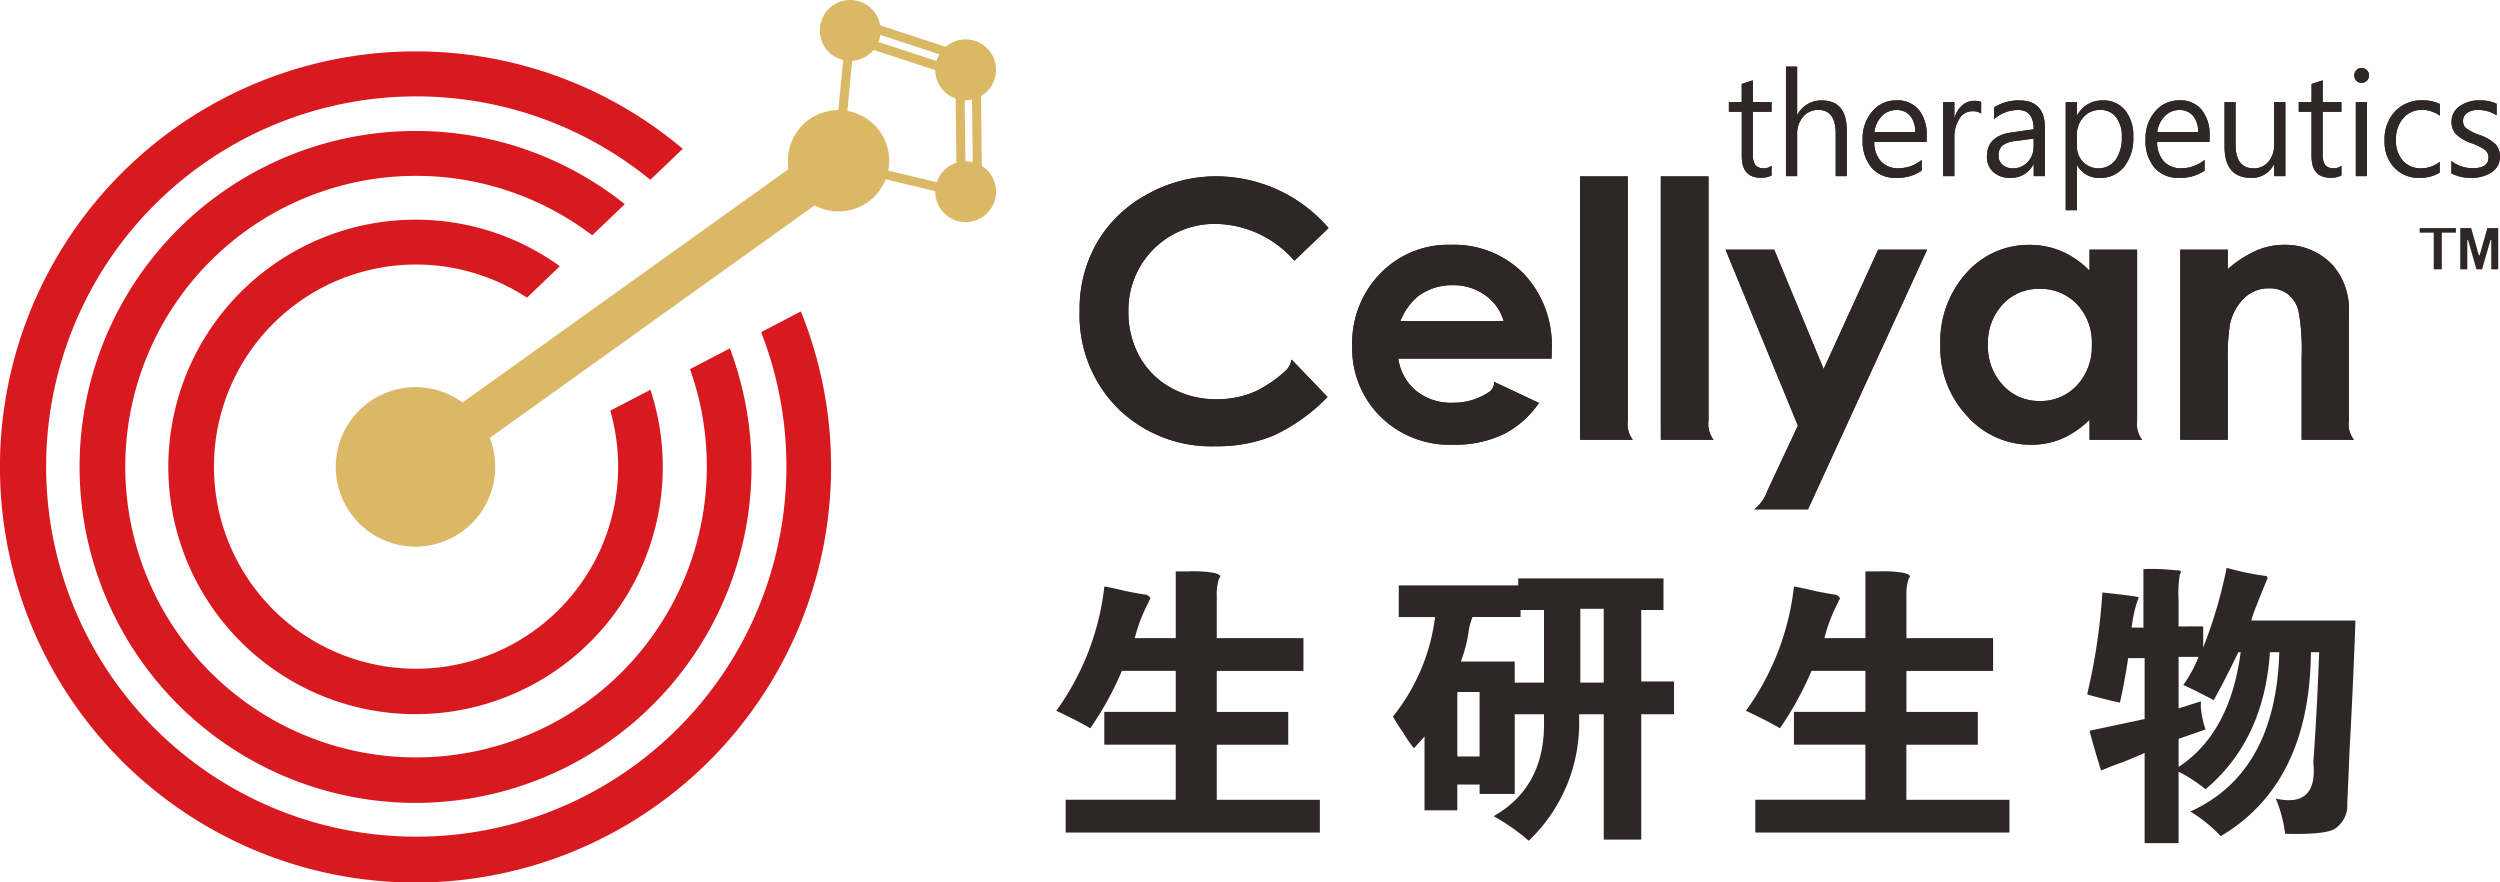
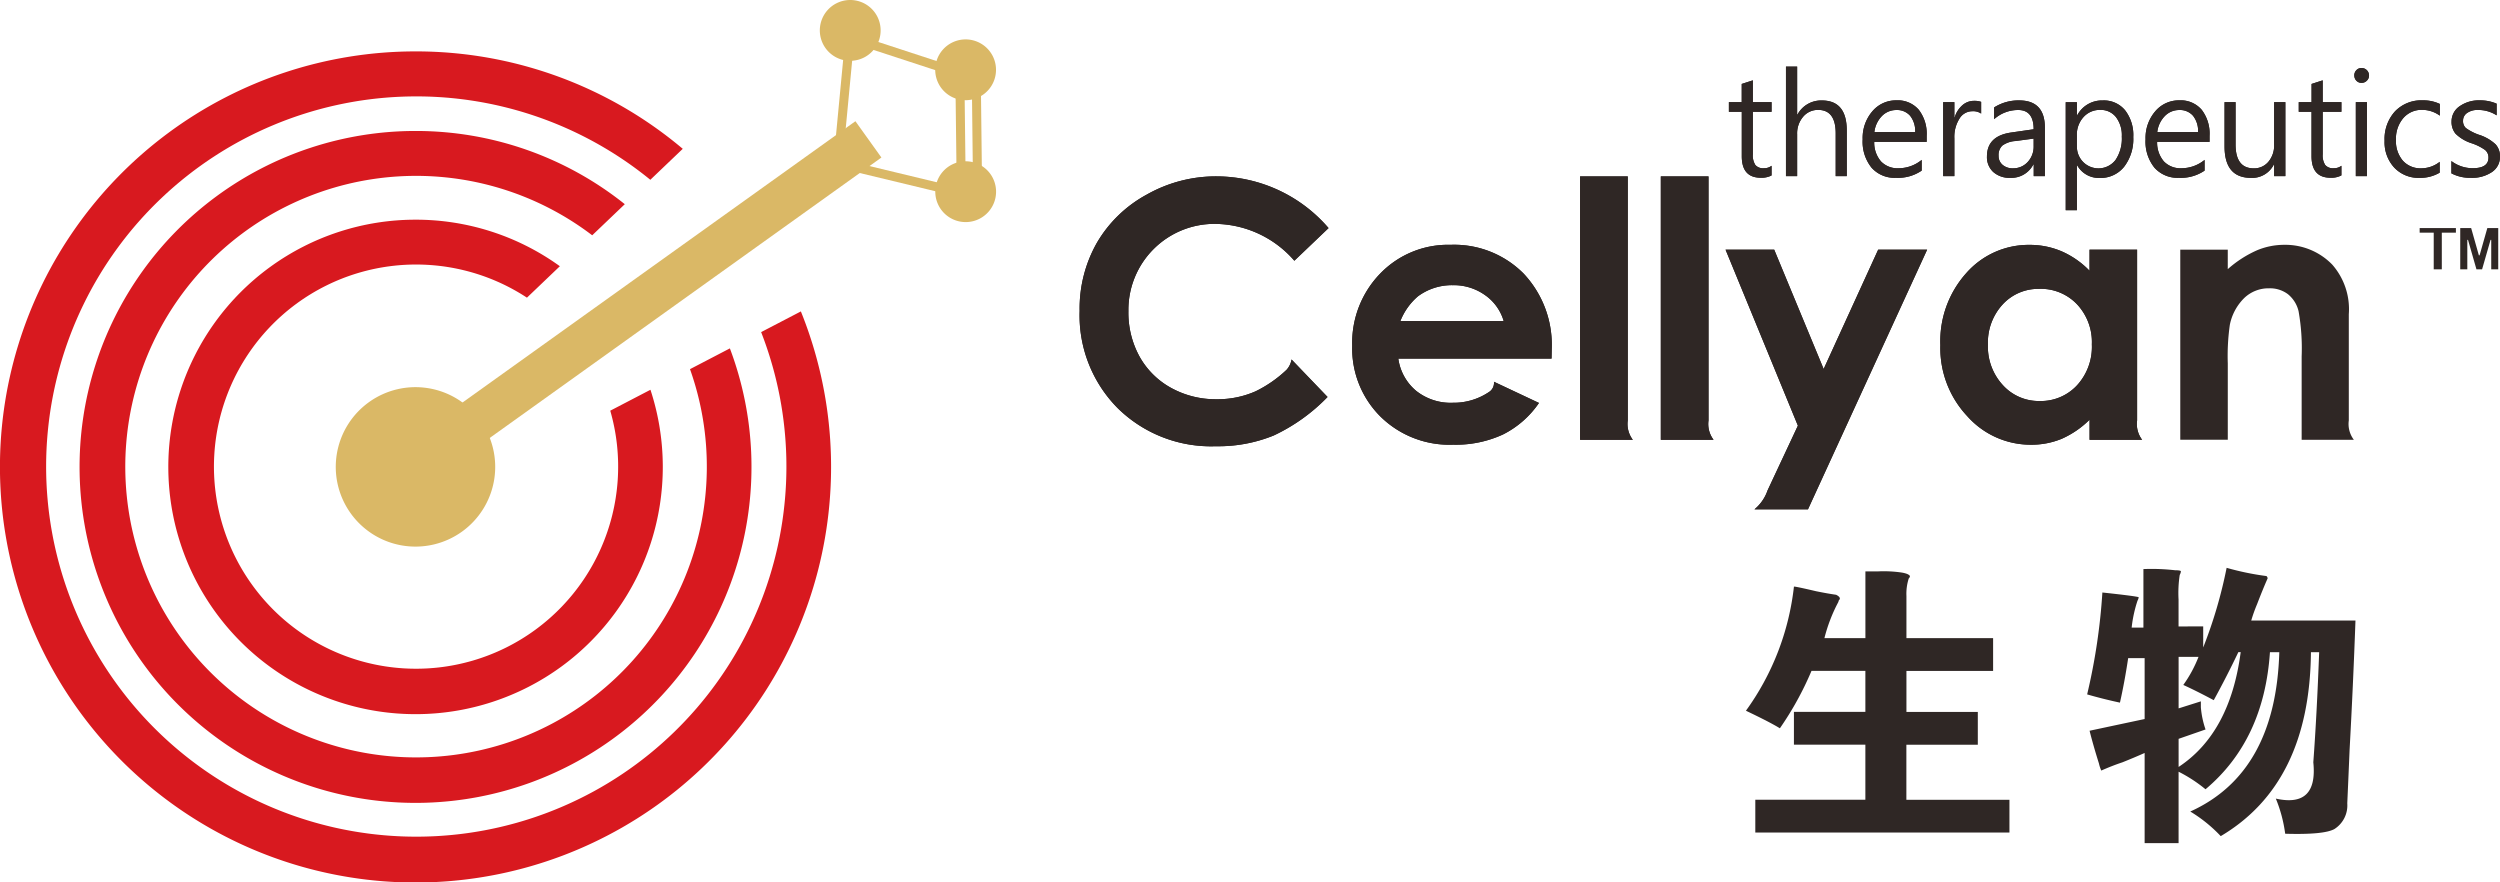
<svg xmlns="http://www.w3.org/2000/svg" id="组_47" data-name="组 47" width="243.044" height="85.783" viewBox="0 0 243.044 85.783">
  <g id="组_43" data-name="组 43">
    <g id="组_38" data-name="组 38" transform="translate(0 4.997)">
      <path id="路径_11" data-name="路径 11" d="M214.715,267.558a40.223,40.223,0,0,1,25.983,9.471l-3.153,3.011a35.984,35.984,0,1,0,10.773,14.808l3.863-2.012a40.4,40.4,0,1,1-37.466-25.278Z" transform="translate(-174.322 -267.558)" fill="#d8191f" fill-rule="evenodd" />
      <path id="路径_12" data-name="路径 12" d="M214.715,275.294a32.515,32.515,0,0,1,20.348,7.117l-3.168,3.025a28.268,28.268,0,1,0,9.507,13.013l3.877-2.019a32.661,32.661,0,1,1-30.564-21.136Z" transform="translate(-174.322 -267.558)" fill="#d8191f" fill-rule="evenodd" />
      <path id="路径_13" data-name="路径 13" d="M214.715,283.918a23.925,23.925,0,0,1,14.035,4.524l-3.2,3.057a19.648,19.648,0,1,0,8.1,10.988l3.907-2.034a24.036,24.036,0,1,1-22.839-16.535Z" transform="translate(-174.322 -267.558)" fill="#d8191f" fill-rule="evenodd" />
    </g>
    <g id="组_42" data-name="组 42" transform="translate(32.642)">
      <path id="路径_14" data-name="路径 14" d="M257.482,274.344l2.528,3.531-44.1,31.575q-.767.549-1.461.985c-1.67.549-8.362.706-.837-4.681l43.873-31.41Z" transform="translate(-206.964 -262.561)" fill="#dab866" fill-rule="evenodd" />
      <path id="路径_15" data-name="路径 15" d="M221.017,303.44a7.75,7.75,0,1,1-10.814-1.791A7.749,7.749,0,0,1,221.017,303.44Z" transform="translate(-206.964 -262.561)" fill="#dab866" fill-rule="evenodd" />
      <g id="组_41" data-name="组 41" transform="translate(43.952)">
        <g id="组_39" data-name="组 39" transform="translate(6.051 1.795)">
-           <path id="路径_16" data-name="路径 16" d="M267.759,268.528l-10.212-3.34.283-.832,10.213,3.34Z" transform="translate(-256.966 -264.356)" fill="#dab866" fill-rule="evenodd" />
          <path id="路径_17" data-name="路径 17" d="M267.178,270.012l-10.212-3.341.283-.832,10.212,3.34Z" transform="translate(-256.966 -264.356)" fill="#dab866" fill-rule="evenodd" />
        </g>
        <g id="组_40" data-name="组 40" transform="translate(16.289 7.828)">
          <path id="路径_18" data-name="路径 18" d="M268.083,270.388l.129,10.744h-.878l-.129-10.744Z" transform="translate(-267.204 -270.388)" fill="#dab866" fill-rule="evenodd" />
          <path id="路径_19" data-name="路径 19" d="M269.676,270.46,269.8,281.2h-.879L268.8,270.46Z" transform="translate(-267.204 -270.388)" fill="#dab866" fill-rule="evenodd" />
        </g>
        <path id="路径_20" data-name="路径 20" d="M257.4,266.01l-1.017,10.7-.874-.094,1.017-10.7Z" transform="translate(-250.916 -262.561)" fill="#dab866" fill-rule="evenodd" />
        <path id="路径_21" data-name="路径 21" d="M268.274,281.88l-10.446-2.517.216-.852,10.447,2.517Z" transform="translate(-250.916 -262.561)" fill="#dab866" fill-rule="evenodd" />
-         <path id="路径_22" data-name="路径 22" d="M260.505,279.777a4.925,4.925,0,1,1-3.075-6.25A4.925,4.925,0,0,1,260.505,279.777Z" transform="translate(-250.916 -262.561)" fill="#dab866" fill-rule="evenodd" />
        <path id="路径_23" data-name="路径 23" d="M259.778,266.469a2.956,2.956,0,1,1-1.846-3.75A2.955,2.955,0,0,1,259.778,266.469Z" transform="translate(-250.916 -262.561)" fill="#dab866" fill-rule="evenodd" />
        <path id="路径_24" data-name="路径 24" d="M271,282.15a2.955,2.955,0,1,1-1.846-3.751A2.955,2.955,0,0,1,271,282.15Z" transform="translate(-250.916 -262.561)" fill="#dab866" fill-rule="evenodd" />
        <path id="路径_25" data-name="路径 25" d="M270.994,270.3a2.955,2.955,0,1,1-1.845-3.75A2.954,2.954,0,0,1,270.994,270.3Z" transform="translate(-250.916 -262.561)" fill="#dab866" fill-rule="evenodd" />
      </g>
    </g>
  </g>
  <g id="组_44" data-name="组 44" transform="translate(104.96 17.146)">
-     <path id="路径_26" data-name="路径 26" d="M386.283,286.836H390.9v1.891a10.909,10.909,0,0,1,2.865-1.843,6.871,6.871,0,0,1,2.619-.522,6.362,6.362,0,0,1,4.673,1.923,6.568,6.568,0,0,1,1.61,4.824v10.324a2.535,2.535,0,0,0,.491,1.883h-5.075v-8.1a20.584,20.584,0,0,0-.3-4.4,3.022,3.022,0,0,0-1.037-1.657,2.9,2.9,0,0,0-1.821-.569,3.411,3.411,0,0,0-2.423.944,5.042,5.042,0,0,0-1.4,2.6,21.375,21.375,0,0,0-.2,3.756v7.419h-4.619v-18.48Z" transform="translate(-279.282 -279.707)" fill="#2f2725" />
    <path id="路径_27" data-name="路径 27" d="M377.465,286.836h4.621v16.6a2.539,2.539,0,0,0,.49,1.883h-5.111v-1.954a9.077,9.077,0,0,1-2.723,1.861,7.716,7.716,0,0,1-2.969.569,8.243,8.243,0,0,1-6.2-2.777,9.665,9.665,0,0,1-2.614-6.9,9.921,9.921,0,0,1,2.527-7.014,8.08,8.08,0,0,1,6.151-2.736,7.855,7.855,0,0,1,3.125.632,8.552,8.552,0,0,1,2.7,1.883v-2.041Zm-4.874,3.809a4.7,4.7,0,0,0-3.582,1.519,5.467,5.467,0,0,0-1.426,3.895A5.524,5.524,0,0,0,369.032,300a4.714,4.714,0,0,0,3.576,1.548,4.8,4.8,0,0,0,3.635-1.525,5.529,5.529,0,0,0,1.443-3.982,5.369,5.369,0,0,0-1.443-3.9,4.855,4.855,0,0,0-3.652-1.5Z" transform="translate(-279.282 -279.707)" fill="#2f2725" />
    <path id="路径_28" data-name="路径 28" d="M342.071,286.836h4.736l4.806,11.6,5.3-11.6h4.759l-11.582,25.239h-5.2a4.144,4.144,0,0,0,1.273-1.843l2.946-6.29-7.032-17.106Z" transform="translate(-279.282 -279.707)" fill="#2f2725" />
    <path id="路径_29" data-name="路径 29" d="M335.782,279.707h4.638v23.726a2.539,2.539,0,0,0,.49,1.883h-5.128V279.707Z" transform="translate(-279.282 -279.707)" fill="#2f2725" />
    <path id="路径_30" data-name="路径 30" d="M327.933,279.707h4.637v23.726a2.539,2.539,0,0,0,.491,1.883h-5.128V279.707Z" transform="translate(-279.282 -279.707)" fill="#2f2725" />
    <path id="路径_31" data-name="路径 31" d="M303.482,284.733l-3.327,3.176a10.318,10.318,0,0,0-7.64-3.582,8.363,8.363,0,0,0-8.492,8.475,8.88,8.88,0,0,0,1.084,4.428,7.814,7.814,0,0,0,3.072,3.044,8.964,8.964,0,0,0,4.417,1.1,9.134,9.134,0,0,0,3.791-.77,11.977,11.977,0,0,0,3.008-2.088,1.994,1.994,0,0,0,.488-1.008l3.5,3.646a17.741,17.741,0,0,1-5.235,3.745,14.288,14.288,0,0,1-5.622,1.044,12.943,12.943,0,0,1-9.535-3.693,12.8,12.8,0,0,1-3.71-9.465,12.927,12.927,0,0,1,1.693-6.644,12.512,12.512,0,0,1,4.839-4.666,13.64,13.64,0,0,1,6.782-1.768,14.408,14.408,0,0,1,10.886,5.026Z" transform="translate(-279.282 -279.707)" fill="#2f2725" />
    <path id="路径_32" data-name="路径 32" d="M325.162,297.421h-14.9a4.963,4.963,0,0,0,1.727,3.13,5.383,5.383,0,0,0,3.571,1.166,6.148,6.148,0,0,0,3.578-1.086,1.048,1.048,0,0,0,.422-.956l4.376,2.059a9.247,9.247,0,0,1-3.5,3.066,10.93,10.93,0,0,1-4.841.992,9.564,9.564,0,0,1-7.077-2.742,9.335,9.335,0,0,1-2.737-6.87,9.67,9.67,0,0,1,2.725-7.025,9.172,9.172,0,0,1,6.835-2.793,9.51,9.51,0,0,1,7.1,2.793,10.122,10.122,0,0,1,2.736,7.38l-.017.886Zm-4.655-3.652a4.675,4.675,0,0,0-1.809-2.515,5.25,5.25,0,0,0-3.135-.969,5.55,5.55,0,0,0-3.4,1.09,6.112,6.112,0,0,0-1.7,2.394Z" transform="translate(-279.282 -279.707)" fill="#2f2725" />
  </g>
  <path id="路径_33" data-name="路径 33" d="M346.555,279.613a2.091,2.091,0,0,1-1.048.227q-1.851,0-1.854-2.087v-4.325H342.4v-.937h1.248v-1.769l1.082-.35v2.119h1.82v.937h-1.82v4.13a1.717,1.717,0,0,0,.246,1.047.992.992,0,0,0,.826.311,1.166,1.166,0,0,0,.748-.239v.936Zm7.306.072h-1.078v-4.15q0-2.292-1.71-2.289a1.863,1.863,0,0,0-1.453.662,2.487,2.487,0,0,0-.583,1.705v4.072h-1.088V269.037h1.088V273.7h.031a2.614,2.614,0,0,1,2.369-1.372q2.424,0,2.424,2.932v4.43Zm7.769-3.331h-5.1a2.8,2.8,0,0,0,.658,1.9,2.234,2.234,0,0,0,1.712.664,3.547,3.547,0,0,0,2.244-.812v1.041a4.087,4.087,0,0,1-2.5.7,2.994,2.994,0,0,1-2.371-.981,4.028,4.028,0,0,1-.868-2.764,3.967,3.967,0,0,1,.938-2.713,3,3,0,0,1,2.352-1.072,2.682,2.682,0,0,1,2.16.91,3.8,3.8,0,0,1,.773,2.535v.586Zm-1.12-.956a2.382,2.382,0,0,0-.486-1.577,1.68,1.68,0,0,0-1.348-.564,1.945,1.945,0,0,0-1.381.566,2.675,2.675,0,0,0-.752,1.575Zm6.417-1.794a1.387,1.387,0,0,0-.865-.229,1.461,1.461,0,0,0-1.251.726,3.32,3.32,0,0,0-.49,1.9v3.682h-1.089v-7.194h1.089v1.49h.03a2.5,2.5,0,0,1,.755-1.19,1.7,1.7,0,0,1,1.119-.424,1.975,1.975,0,0,1,.7.1V273.6Zm1.263-.6a4.392,4.392,0,0,1,2.426-.681q2.505,0,2.505,2.66v4.7h-1.086v-1.132h-.04a2.4,2.4,0,0,1-2.212,1.3,2.377,2.377,0,0,1-1.68-.568,1.955,1.955,0,0,1-.615-1.505q0-2,2.367-2.335l2.173-.314q0-1.872-1.5-1.874a3.491,3.491,0,0,0-2.342.893V273Zm2.076,3.267a2.453,2.453,0,0,0-1.285.445,1.257,1.257,0,0,0-.361.99,1.116,1.116,0,0,0,.387.88,1.485,1.485,0,0,0,1.012.337,1.884,1.884,0,0,0,1.436-.617,2.184,2.184,0,0,0,.573-1.541v-.73l-1.762.236Zm5.967,2.359v4.365h-1.088v-10.5h1.088v1.275h.031a2.723,2.723,0,0,1,2.491-1.443,2.661,2.661,0,0,1,2.166.959,3.944,3.944,0,0,1,.794,2.6,4.417,4.417,0,0,1-.889,2.884,2.928,2.928,0,0,1-2.4,1.09,2.4,2.4,0,0,1-2.16-1.223Zm0-1.861a2.114,2.114,0,0,0,.6,1.532,2.094,2.094,0,0,0,3.157-.19,3.718,3.718,0,0,0,.608-2.265,2.9,2.9,0,0,0-.572-1.907,1.872,1.872,0,0,0-1.521-.693,2.121,2.121,0,0,0-1.632.7,2.521,2.521,0,0,0-.644,1.785v1.038Zm12.9-.415h-5.1a2.8,2.8,0,0,0,.657,1.9,2.234,2.234,0,0,0,1.712.664,3.552,3.552,0,0,0,2.245-.812v1.041a4.1,4.1,0,0,1-2.5.7,3,3,0,0,1-2.371-.981,4.028,4.028,0,0,1-.869-2.764,3.968,3.968,0,0,1,.939-2.713,3,3,0,0,1,2.351-1.072,2.683,2.683,0,0,1,2.161.91,3.8,3.8,0,0,1,.772,2.535v.586Zm-1.119-.956a2.382,2.382,0,0,0-.486-1.577,1.681,1.681,0,0,0-1.347-.564,1.941,1.941,0,0,0-1.381.566,2.665,2.665,0,0,0-.753,1.575Zm8.479,4.287h-1.086v-1.139h-.026a2.354,2.354,0,0,1-2.218,1.307q-2.576,0-2.576-3.064v-4.3h1.072v4.116q0,2.325,1.77,2.323a1.8,1.8,0,0,0,1.425-.644,2.444,2.444,0,0,0,.553-1.652v-4.143H396.5v7.194Zm5.452-.072a2.086,2.086,0,0,1-1.048.227q-1.851,0-1.854-2.087v-4.325H397.8v-.937h1.247v-1.769l1.083-.35v2.119h1.819v.937h-1.819v4.13a1.71,1.71,0,0,0,.246,1.047.992.992,0,0,0,.826.311,1.161,1.161,0,0,0,.747-.239v.936ZM403.2,269.9a.717.717,0,0,1,.205-.517.66.66,0,0,1,.5-.21.722.722,0,0,1,.728.727.678.678,0,0,1-.211.5.692.692,0,0,1-.517.216.663.663,0,0,1-.5-.209.71.71,0,0,1-.2-.507Zm.149,9.783v-7.194h1.081v7.194Zm8.155-.338a3.7,3.7,0,0,1-1.952.506,3.232,3.232,0,0,1-2.469-1,3.629,3.629,0,0,1-.939-2.6,3.991,3.991,0,0,1,1.015-2.862,3.535,3.535,0,0,1,2.7-1.072,3.737,3.737,0,0,1,1.659.351v1.136a2.96,2.96,0,0,0-1.723-.564,2.351,2.351,0,0,0-1.825.795,3.058,3.058,0,0,0-.717,2.118,2.916,2.916,0,0,0,.668,2.03,2.308,2.308,0,0,0,1.8.741,2.887,2.887,0,0,0,1.783-.631v1.048Zm1.138-1.126a3.412,3.412,0,0,0,2.07.695c1.022,0,1.534-.343,1.534-1.034a.933.933,0,0,0-.336-.742,4.9,4.9,0,0,0-1.316-.654,3.953,3.953,0,0,1-1.555-.931,1.789,1.789,0,0,1-.383-1.165,1.771,1.771,0,0,1,.79-1.5,3.235,3.235,0,0,1,1.94-.57,4.007,4.007,0,0,1,1.655.324v1.132a3.277,3.277,0,0,0-1.83-.522,1.735,1.735,0,0,0-1.037.287.889.889,0,0,0-.4.755.91.91,0,0,0,.275.715,5.055,5.055,0,0,0,1.245.646,4.249,4.249,0,0,1,1.65.945,1.716,1.716,0,0,1,.419,1.175,1.761,1.761,0,0,1-.789,1.518,3.438,3.438,0,0,1-2.025.555,3.907,3.907,0,0,1-1.908-.435v-1.2Z" transform="translate(-174.322 -262.561)" fill="#2f2725" />
  <path id="路径_34" data-name="路径 34" d="M413.079,285.178h-1.37v3.569h-.786v-3.569h-1.368v-.446h3.524v.446Zm4.119,3.569h-.684v-2.865h-.067l-.823,2.865h-.547l-.82-2.865h-.069v2.865H413.5v-4.015h1.061l.751,2.653h.069l.753-2.653h1.06v4.015Z" transform="translate(-174.322 -262.561)" fill="#2f2725" />
  <g id="组_45" data-name="组 45" transform="translate(104.96 17.146)">
    <path id="路径_35" data-name="路径 35" d="M386.283,286.836H390.9v1.891a10.909,10.909,0,0,1,2.865-1.843,6.871,6.871,0,0,1,2.619-.522,6.362,6.362,0,0,1,4.673,1.923,6.568,6.568,0,0,1,1.61,4.824v10.324a2.535,2.535,0,0,0,.491,1.883h-5.075v-8.1a20.584,20.584,0,0,0-.3-4.4,3.022,3.022,0,0,0-1.037-1.657,2.9,2.9,0,0,0-1.821-.569,3.411,3.411,0,0,0-2.423.944,5.042,5.042,0,0,0-1.4,2.6,21.375,21.375,0,0,0-.2,3.756v7.419h-4.619v-18.48Z" transform="translate(-279.282 -279.707)" fill="#2f2725" />
    <path id="路径_36" data-name="路径 36" d="M377.465,286.836h4.621v16.6a2.539,2.539,0,0,0,.49,1.883h-5.111v-1.954a9.077,9.077,0,0,1-2.723,1.861,7.716,7.716,0,0,1-2.969.569,8.243,8.243,0,0,1-6.2-2.777,9.665,9.665,0,0,1-2.614-6.9,9.921,9.921,0,0,1,2.527-7.014,8.08,8.08,0,0,1,6.151-2.736,7.855,7.855,0,0,1,3.125.632,8.552,8.552,0,0,1,2.7,1.883v-2.041Zm-4.874,3.809a4.7,4.7,0,0,0-3.582,1.519,5.467,5.467,0,0,0-1.426,3.895A5.524,5.524,0,0,0,369.032,300a4.714,4.714,0,0,0,3.576,1.548,4.8,4.8,0,0,0,3.635-1.525,5.529,5.529,0,0,0,1.443-3.982,5.369,5.369,0,0,0-1.443-3.9,4.855,4.855,0,0,0-3.652-1.5Z" transform="translate(-279.282 -279.707)" fill="#2f2725" />
    <path id="路径_37" data-name="路径 37" d="M342.071,286.836h4.736l4.806,11.6,5.3-11.6h4.759l-11.582,25.239h-5.2a4.144,4.144,0,0,0,1.273-1.843l2.946-6.29-7.032-17.106Z" transform="translate(-279.282 -279.707)" fill="#2f2725" />
    <path id="路径_38" data-name="路径 38" d="M335.782,279.707h4.638v23.726a2.539,2.539,0,0,0,.49,1.883h-5.128V279.707Z" transform="translate(-279.282 -279.707)" fill="#2f2725" />
    <path id="路径_39" data-name="路径 39" d="M327.933,279.707h4.637v23.726a2.539,2.539,0,0,0,.491,1.883h-5.128V279.707Z" transform="translate(-279.282 -279.707)" fill="#2f2725" />
    <path id="路径_40" data-name="路径 40" d="M303.482,284.733l-3.327,3.176a10.318,10.318,0,0,0-7.64-3.582,8.363,8.363,0,0,0-8.492,8.475,8.88,8.88,0,0,0,1.084,4.428,7.814,7.814,0,0,0,3.072,3.044,8.964,8.964,0,0,0,4.417,1.1,9.134,9.134,0,0,0,3.791-.77,11.977,11.977,0,0,0,3.008-2.088,1.994,1.994,0,0,0,.488-1.008l3.5,3.646a17.741,17.741,0,0,1-5.235,3.745,14.288,14.288,0,0,1-5.622,1.044,12.943,12.943,0,0,1-9.535-3.693,12.8,12.8,0,0,1-3.71-9.465,12.927,12.927,0,0,1,1.693-6.644,12.512,12.512,0,0,1,4.839-4.666,13.64,13.64,0,0,1,6.782-1.768,14.408,14.408,0,0,1,10.886,5.026Z" transform="translate(-279.282 -279.707)" fill="#2f2725" />
    <path id="路径_41" data-name="路径 41" d="M325.162,297.421h-14.9a4.963,4.963,0,0,0,1.727,3.13,5.383,5.383,0,0,0,3.571,1.166,6.148,6.148,0,0,0,3.578-1.086,1.048,1.048,0,0,0,.422-.956l4.376,2.059a9.247,9.247,0,0,1-3.5,3.066,10.93,10.93,0,0,1-4.841.992,9.564,9.564,0,0,1-7.077-2.742,9.335,9.335,0,0,1-2.737-6.87,9.67,9.67,0,0,1,2.725-7.025,9.172,9.172,0,0,1,6.835-2.793,9.51,9.51,0,0,1,7.1,2.793,10.122,10.122,0,0,1,2.736,7.38l-.017.886Zm-4.655-3.652a4.675,4.675,0,0,0-1.809-2.515,5.25,5.25,0,0,0-3.135-.969,5.55,5.55,0,0,0-3.4,1.09,6.112,6.112,0,0,0-1.7,2.394Z" transform="translate(-279.282 -279.707)" fill="#2f2725" />
  </g>
  <path id="路径_42" data-name="路径 42" d="M346.555,279.613a2.091,2.091,0,0,1-1.048.227q-1.851,0-1.854-2.087v-4.325H342.4v-.937h1.248v-1.769l1.082-.35v2.119h1.82v.937h-1.82v4.13a1.717,1.717,0,0,0,.246,1.047.992.992,0,0,0,.826.311,1.166,1.166,0,0,0,.748-.239v.936Zm7.306.072h-1.078v-4.15q0-2.292-1.71-2.289a1.863,1.863,0,0,0-1.453.662,2.487,2.487,0,0,0-.583,1.705v4.072h-1.088V269.037h1.088V273.7h.031a2.614,2.614,0,0,1,2.369-1.372q2.424,0,2.424,2.932v4.43Zm7.769-3.331h-5.1a2.8,2.8,0,0,0,.658,1.9,2.234,2.234,0,0,0,1.712.664,3.547,3.547,0,0,0,2.244-.812v1.041a4.087,4.087,0,0,1-2.5.7,2.994,2.994,0,0,1-2.371-.981,4.028,4.028,0,0,1-.868-2.764,3.967,3.967,0,0,1,.938-2.713,3,3,0,0,1,2.352-1.072,2.682,2.682,0,0,1,2.16.91,3.8,3.8,0,0,1,.773,2.535v.586Zm-1.12-.956a2.382,2.382,0,0,0-.486-1.577,1.68,1.68,0,0,0-1.348-.564,1.945,1.945,0,0,0-1.381.566,2.675,2.675,0,0,0-.752,1.575Zm6.417-1.794a1.387,1.387,0,0,0-.865-.229,1.461,1.461,0,0,0-1.251.726,3.32,3.32,0,0,0-.49,1.9v3.682h-1.089v-7.194h1.089v1.49h.03a2.5,2.5,0,0,1,.755-1.19,1.7,1.7,0,0,1,1.119-.424,1.975,1.975,0,0,1,.7.1V273.6Zm1.263-.6a4.392,4.392,0,0,1,2.426-.681q2.505,0,2.505,2.66v4.7h-1.086v-1.132h-.04a2.4,2.4,0,0,1-2.212,1.3,2.377,2.377,0,0,1-1.68-.568,1.955,1.955,0,0,1-.615-1.505q0-2,2.367-2.335l2.173-.314q0-1.872-1.5-1.874a3.491,3.491,0,0,0-2.342.893V273Zm2.076,3.267a2.453,2.453,0,0,0-1.285.445,1.257,1.257,0,0,0-.361.99,1.116,1.116,0,0,0,.387.88,1.485,1.485,0,0,0,1.012.337,1.884,1.884,0,0,0,1.436-.617,2.184,2.184,0,0,0,.573-1.541v-.73l-1.762.236Zm5.967,2.359v4.365h-1.088v-10.5h1.088v1.275h.031a2.723,2.723,0,0,1,2.491-1.443,2.661,2.661,0,0,1,2.166.959,3.944,3.944,0,0,1,.794,2.6,4.417,4.417,0,0,1-.889,2.884,2.928,2.928,0,0,1-2.4,1.09,2.4,2.4,0,0,1-2.16-1.223Zm0-1.861a2.114,2.114,0,0,0,.6,1.532,2.094,2.094,0,0,0,3.157-.19,3.718,3.718,0,0,0,.608-2.265,2.9,2.9,0,0,0-.572-1.907,1.872,1.872,0,0,0-1.521-.693,2.121,2.121,0,0,0-1.632.7,2.521,2.521,0,0,0-.644,1.785v1.038Zm12.9-.415h-5.1a2.8,2.8,0,0,0,.657,1.9,2.234,2.234,0,0,0,1.712.664,3.552,3.552,0,0,0,2.245-.812v1.041a4.1,4.1,0,0,1-2.5.7,3,3,0,0,1-2.371-.981,4.028,4.028,0,0,1-.869-2.764,3.968,3.968,0,0,1,.939-2.713,3,3,0,0,1,2.351-1.072,2.683,2.683,0,0,1,2.161.91,3.8,3.8,0,0,1,.772,2.535v.586Zm-1.119-.956a2.382,2.382,0,0,0-.486-1.577,1.681,1.681,0,0,0-1.347-.564,1.941,1.941,0,0,0-1.381.566,2.665,2.665,0,0,0-.753,1.575Zm8.479,4.287h-1.086v-1.139h-.026a2.354,2.354,0,0,1-2.218,1.307q-2.576,0-2.576-3.064v-4.3h1.072v4.116q0,2.325,1.77,2.323a1.8,1.8,0,0,0,1.425-.644,2.444,2.444,0,0,0,.553-1.652v-4.143H396.5v7.194Zm5.452-.072a2.086,2.086,0,0,1-1.048.227q-1.851,0-1.854-2.087v-4.325H397.8v-.937h1.247v-1.769l1.083-.35v2.119h1.819v.937h-1.819v4.13a1.71,1.71,0,0,0,.246,1.047.992.992,0,0,0,.826.311,1.161,1.161,0,0,0,.747-.239v.936ZM403.2,269.9a.717.717,0,0,1,.205-.517.66.66,0,0,1,.5-.21.722.722,0,0,1,.728.727.678.678,0,0,1-.211.5.692.692,0,0,1-.517.216.663.663,0,0,1-.5-.209.71.71,0,0,1-.2-.507Zm.149,9.783v-7.194h1.081v7.194Zm8.155-.338a3.7,3.7,0,0,1-1.952.506,3.232,3.232,0,0,1-2.469-1,3.629,3.629,0,0,1-.939-2.6,3.991,3.991,0,0,1,1.015-2.862,3.535,3.535,0,0,1,2.7-1.072,3.737,3.737,0,0,1,1.659.351v1.136a2.96,2.96,0,0,0-1.723-.564,2.351,2.351,0,0,0-1.825.795,3.058,3.058,0,0,0-.717,2.118,2.916,2.916,0,0,0,.668,2.03,2.308,2.308,0,0,0,1.8.741,2.887,2.887,0,0,0,1.783-.631v1.048Zm1.138-1.126a3.412,3.412,0,0,0,2.07.695c1.022,0,1.534-.343,1.534-1.034a.933.933,0,0,0-.336-.742,4.9,4.9,0,0,0-1.316-.654,3.953,3.953,0,0,1-1.555-.931,1.789,1.789,0,0,1-.383-1.165,1.771,1.771,0,0,1,.79-1.5,3.235,3.235,0,0,1,1.94-.57,4.007,4.007,0,0,1,1.655.324v1.132a3.277,3.277,0,0,0-1.83-.522,1.735,1.735,0,0,0-1.037.287.889.889,0,0,0-.4.755.91.91,0,0,0,.275.715,5.055,5.055,0,0,0,1.245.646,4.249,4.249,0,0,1,1.65.945,1.716,1.716,0,0,1,.419,1.175,1.761,1.761,0,0,1-.789,1.518,3.438,3.438,0,0,1-2.025.555,3.907,3.907,0,0,1-1.908-.435v-1.2Z" transform="translate(-174.322 -262.561)" fill="#2f2725" />
  <g id="组_46" data-name="组 46" transform="translate(102.69 55.203)">
-     <path id="路径_43" data-name="路径 43" d="M284.641,324.6h3.985v-6.491h1.253a12.015,12.015,0,0,1,2.277.114c.456.077.721.191.8.342a.335.335,0,0,1-.114.228,4.831,4.831,0,0,0-.228,1.708v4.1h8.426v3.188h-8.426v3.986h6.946v3.188h-6.946v5.352h10.02V343.5H277.923V340.31h10.7v-5.352H281.68V331.77h6.946v-3.986h-5.238a30.718,30.718,0,0,1-3.074,5.58q-.914-.569-3.3-1.708a25.347,25.347,0,0,0,4.668-12.07q.228,0,2.164.455,1.137.23,1.936.342c.3.153.416.3.341.455a.332.332,0,0,0-.114.228A15.6,15.6,0,0,0,284.641,324.6Z" transform="translate(-277.012 -317.764)" fill="#2f2725" />
-     <path id="路径_44" data-name="路径 44" d="M310.307,319.472h11.615v-.683h14.12v3.074h-2.164v6.946h3.188V332h-3.188v12.183h-3.644V332h-2.391v.455a15.8,15.8,0,0,1-4.9,11.842,20.207,20.207,0,0,0-3.416-2.391q5.008-2.846,4.9-9.223V332H321.58v7.742h-3.416v-.911H316v2.506h-3.189v-7.174l-1.025,1.139a10.084,10.084,0,0,1-1.024-1.481,17.736,17.736,0,0,1-1.025-1.594,19.3,19.3,0,0,0,4.1-9.678h-3.53ZM316,329.834V336.1h2.163v-6.263Zm.341-2.961h5.238v2.05h2.847v-7.06h-2.278v.684h-4.668a6.338,6.338,0,0,0-.342,1.138A13.626,13.626,0,0,1,316.342,326.873Zm13.892,2.05v-7.174h-2.277v7.174Z" transform="translate(-277.012 -317.764)" fill="#2f2725" />
    <path id="路径_45" data-name="路径 45" d="M351.687,324.6h3.985v-6.491h1.253a12.023,12.023,0,0,1,2.277.114c.456.077.721.191.8.342a.331.331,0,0,1-.114.228,4.834,4.834,0,0,0-.227,1.708v4.1h8.426v3.188h-8.426v3.986H366.6v3.188h-6.945v5.352h10.02V343.5H344.969V340.31h10.7v-5.352h-6.946V331.77h6.946v-3.986h-5.238a30.779,30.779,0,0,1-3.074,5.58q-.913-.569-3.3-1.708a25.347,25.347,0,0,0,4.668-12.07q.228,0,2.164.455,1.137.23,1.935.342c.3.153.417.3.342.455a.328.328,0,0,0-.114.228A15.547,15.547,0,0,0,351.687,324.6Z" transform="translate(-277.012 -317.764)" fill="#2f2725" />
    <path id="路径_46" data-name="路径 46" d="M388.512,323.457v2.05a45.024,45.024,0,0,0,2.277-7.743,26.767,26.767,0,0,0,3.872.8.334.334,0,0,1,.114.228q-.456,1.024-1.025,2.505a14.708,14.708,0,0,0-.569,1.594h10.134q-.23,6.378-.569,12.525-.115,2.733-.228,5.239a2.723,2.723,0,0,1-1.253,2.505q-1.025.567-4.782.455a13.654,13.654,0,0,0-.911-3.416q4.1.912,3.644-3.53.34-4.552.569-10.7h-.8q-.114,12.754-8.768,17.878a13.948,13.948,0,0,0-2.961-2.391q8.311-3.759,8.654-15.487H395q-.571,8.541-6.263,13.323a14.14,14.14,0,0,0-2.619-1.708v6.946h-3.3v-8.768q-1.026.457-2.164.911-1.025.342-2.05.8a3.438,3.438,0,0,1-.227-.683q-.571-1.82-.911-3.188l5.352-1.139v-5.921h-1.6q-.34,2.278-.8,4.327-1.6-.342-3.189-.8a58.826,58.826,0,0,0,1.481-9.907q3.186.342,3.53.456a.89.89,0,0,1-.115.341,12.6,12.6,0,0,0-.569,2.619H382.7v-5.693a20.018,20.018,0,0,1,3.074.114c.379,0,.57.039.57.113a.9.9,0,0,1-.114.342,11.62,11.62,0,0,0-.114,2.391v2.619Zm3.644,2.505h-.228q-1.14,2.391-2.391,4.669-1.708-.911-2.961-1.48a12.325,12.325,0,0,0,1.481-2.733h-1.936v5.01l2.163-.683v.569a8.72,8.72,0,0,0,.456,2.164l-2.619.911v2.733Q391.129,333.82,392.156,325.962Z" transform="translate(-277.012 -317.764)" fill="#2f2725" />
  </g>
</svg>